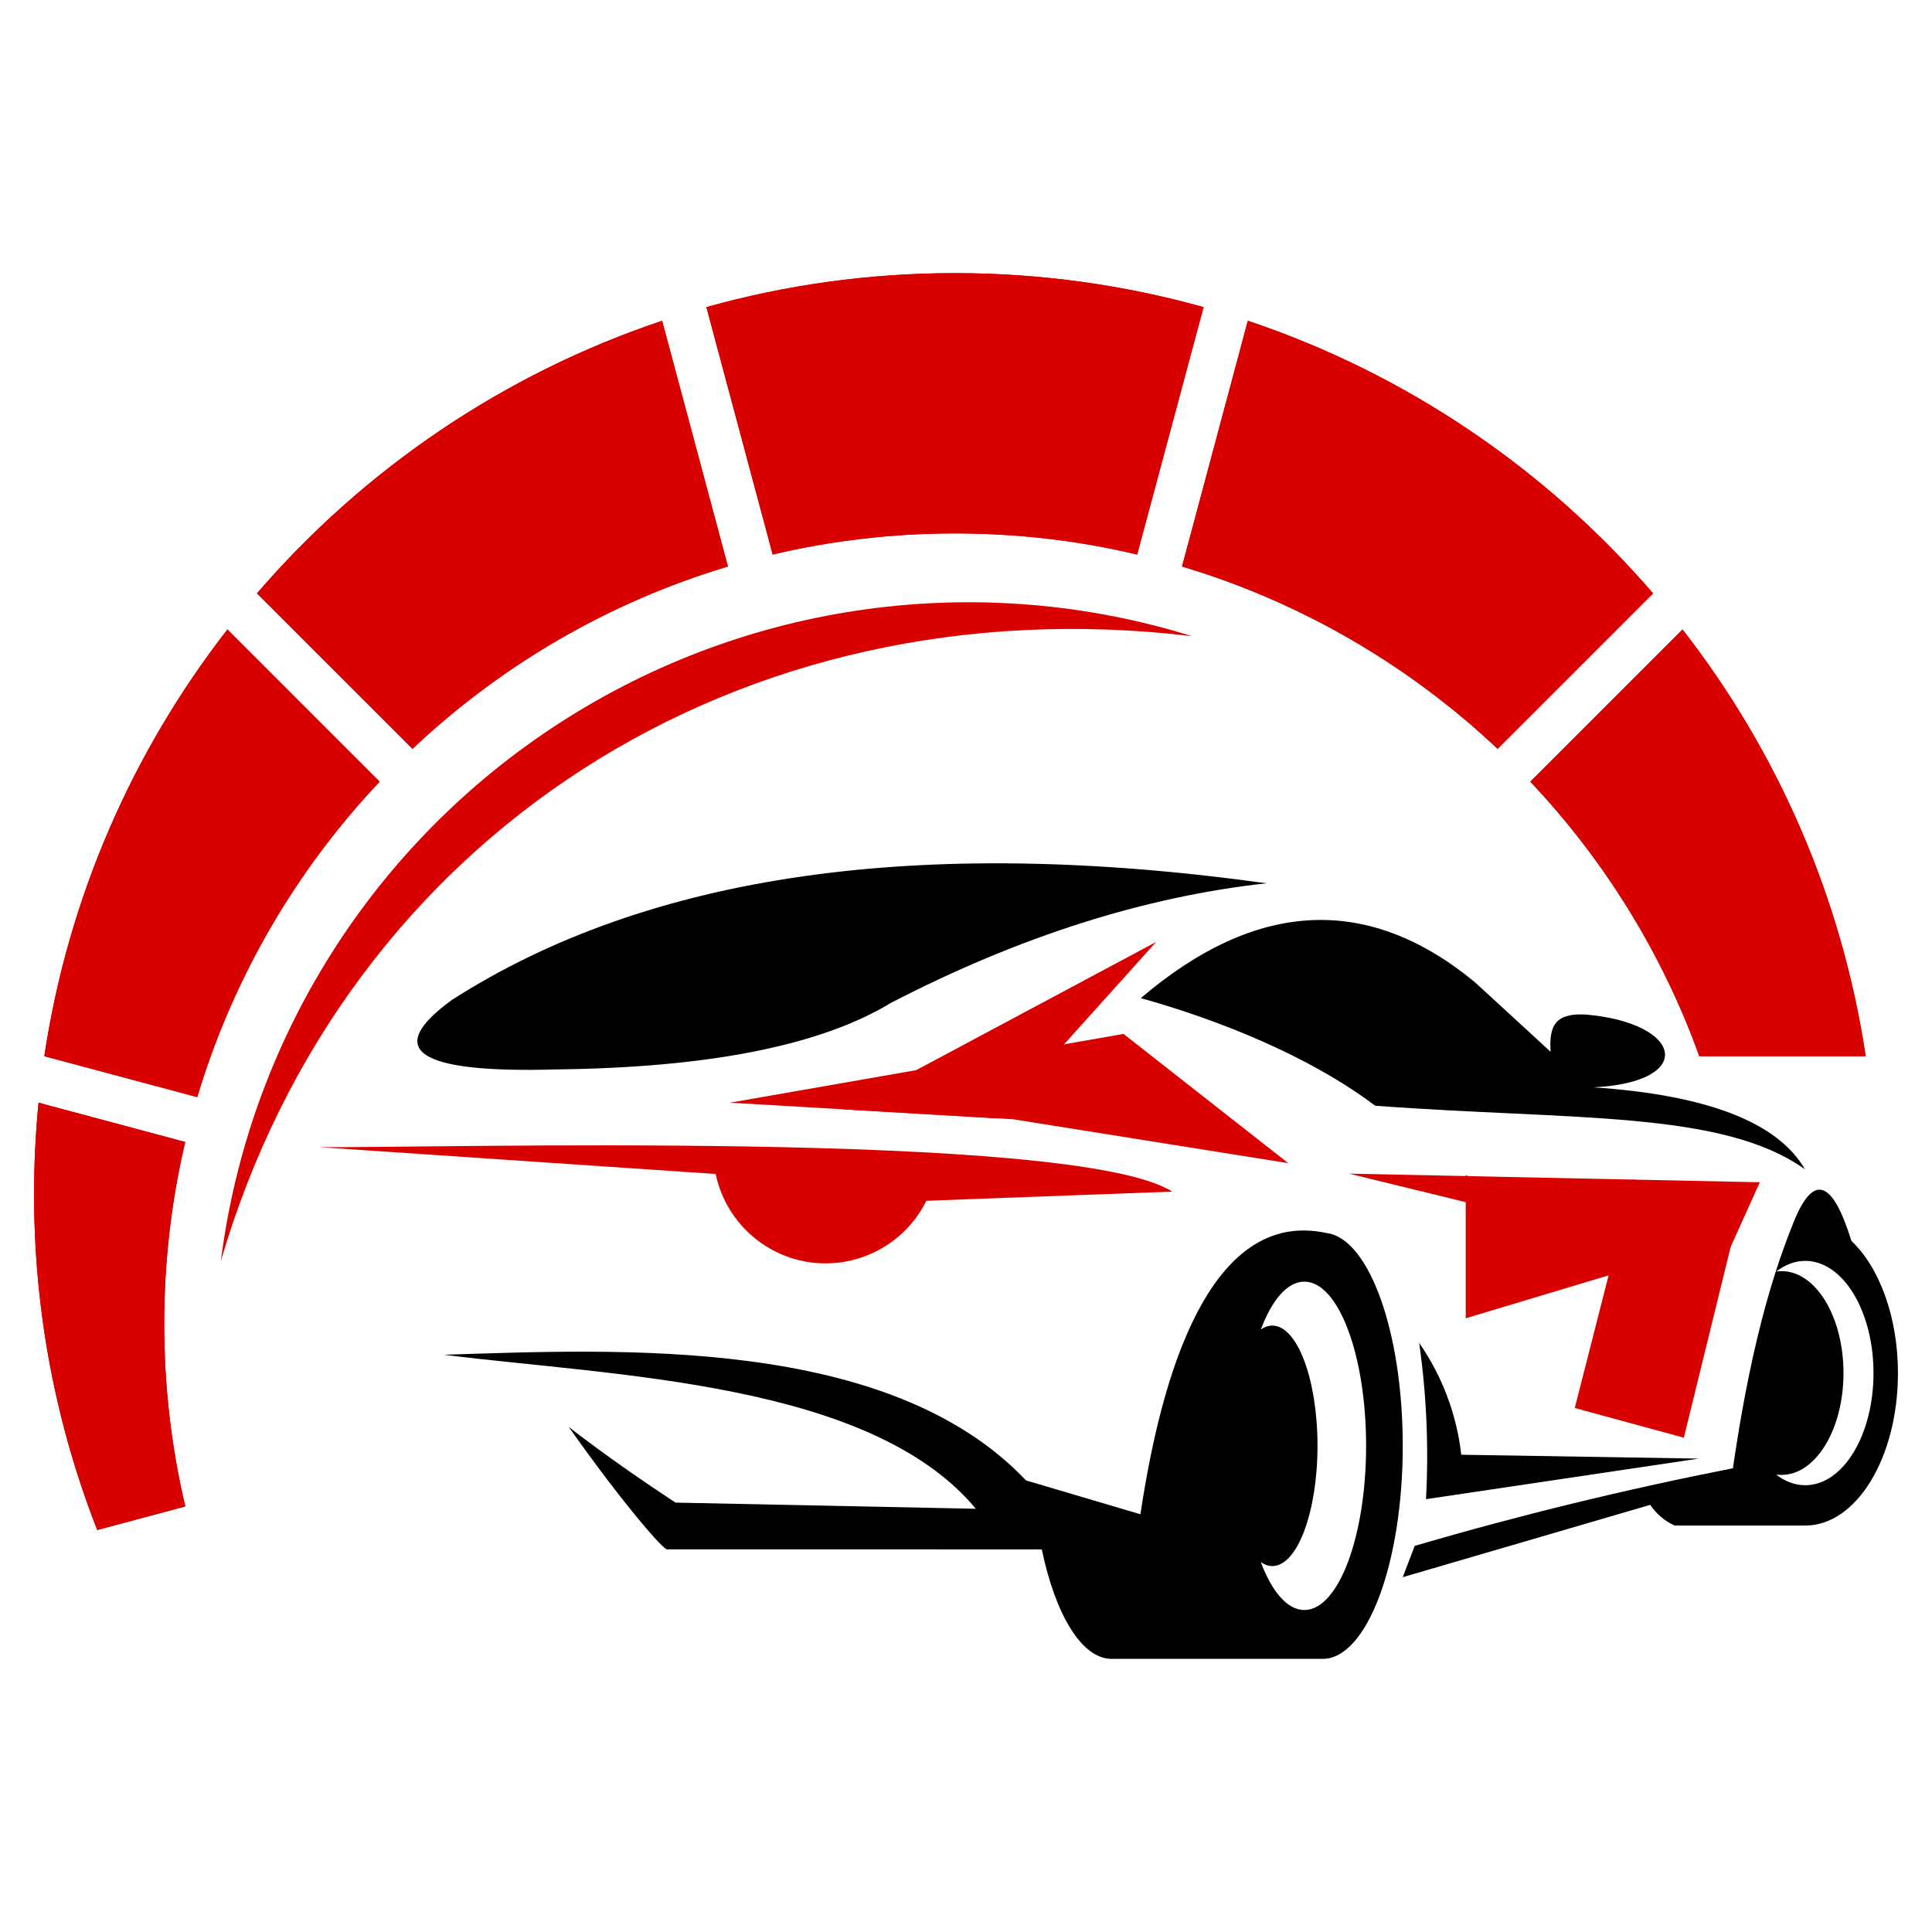
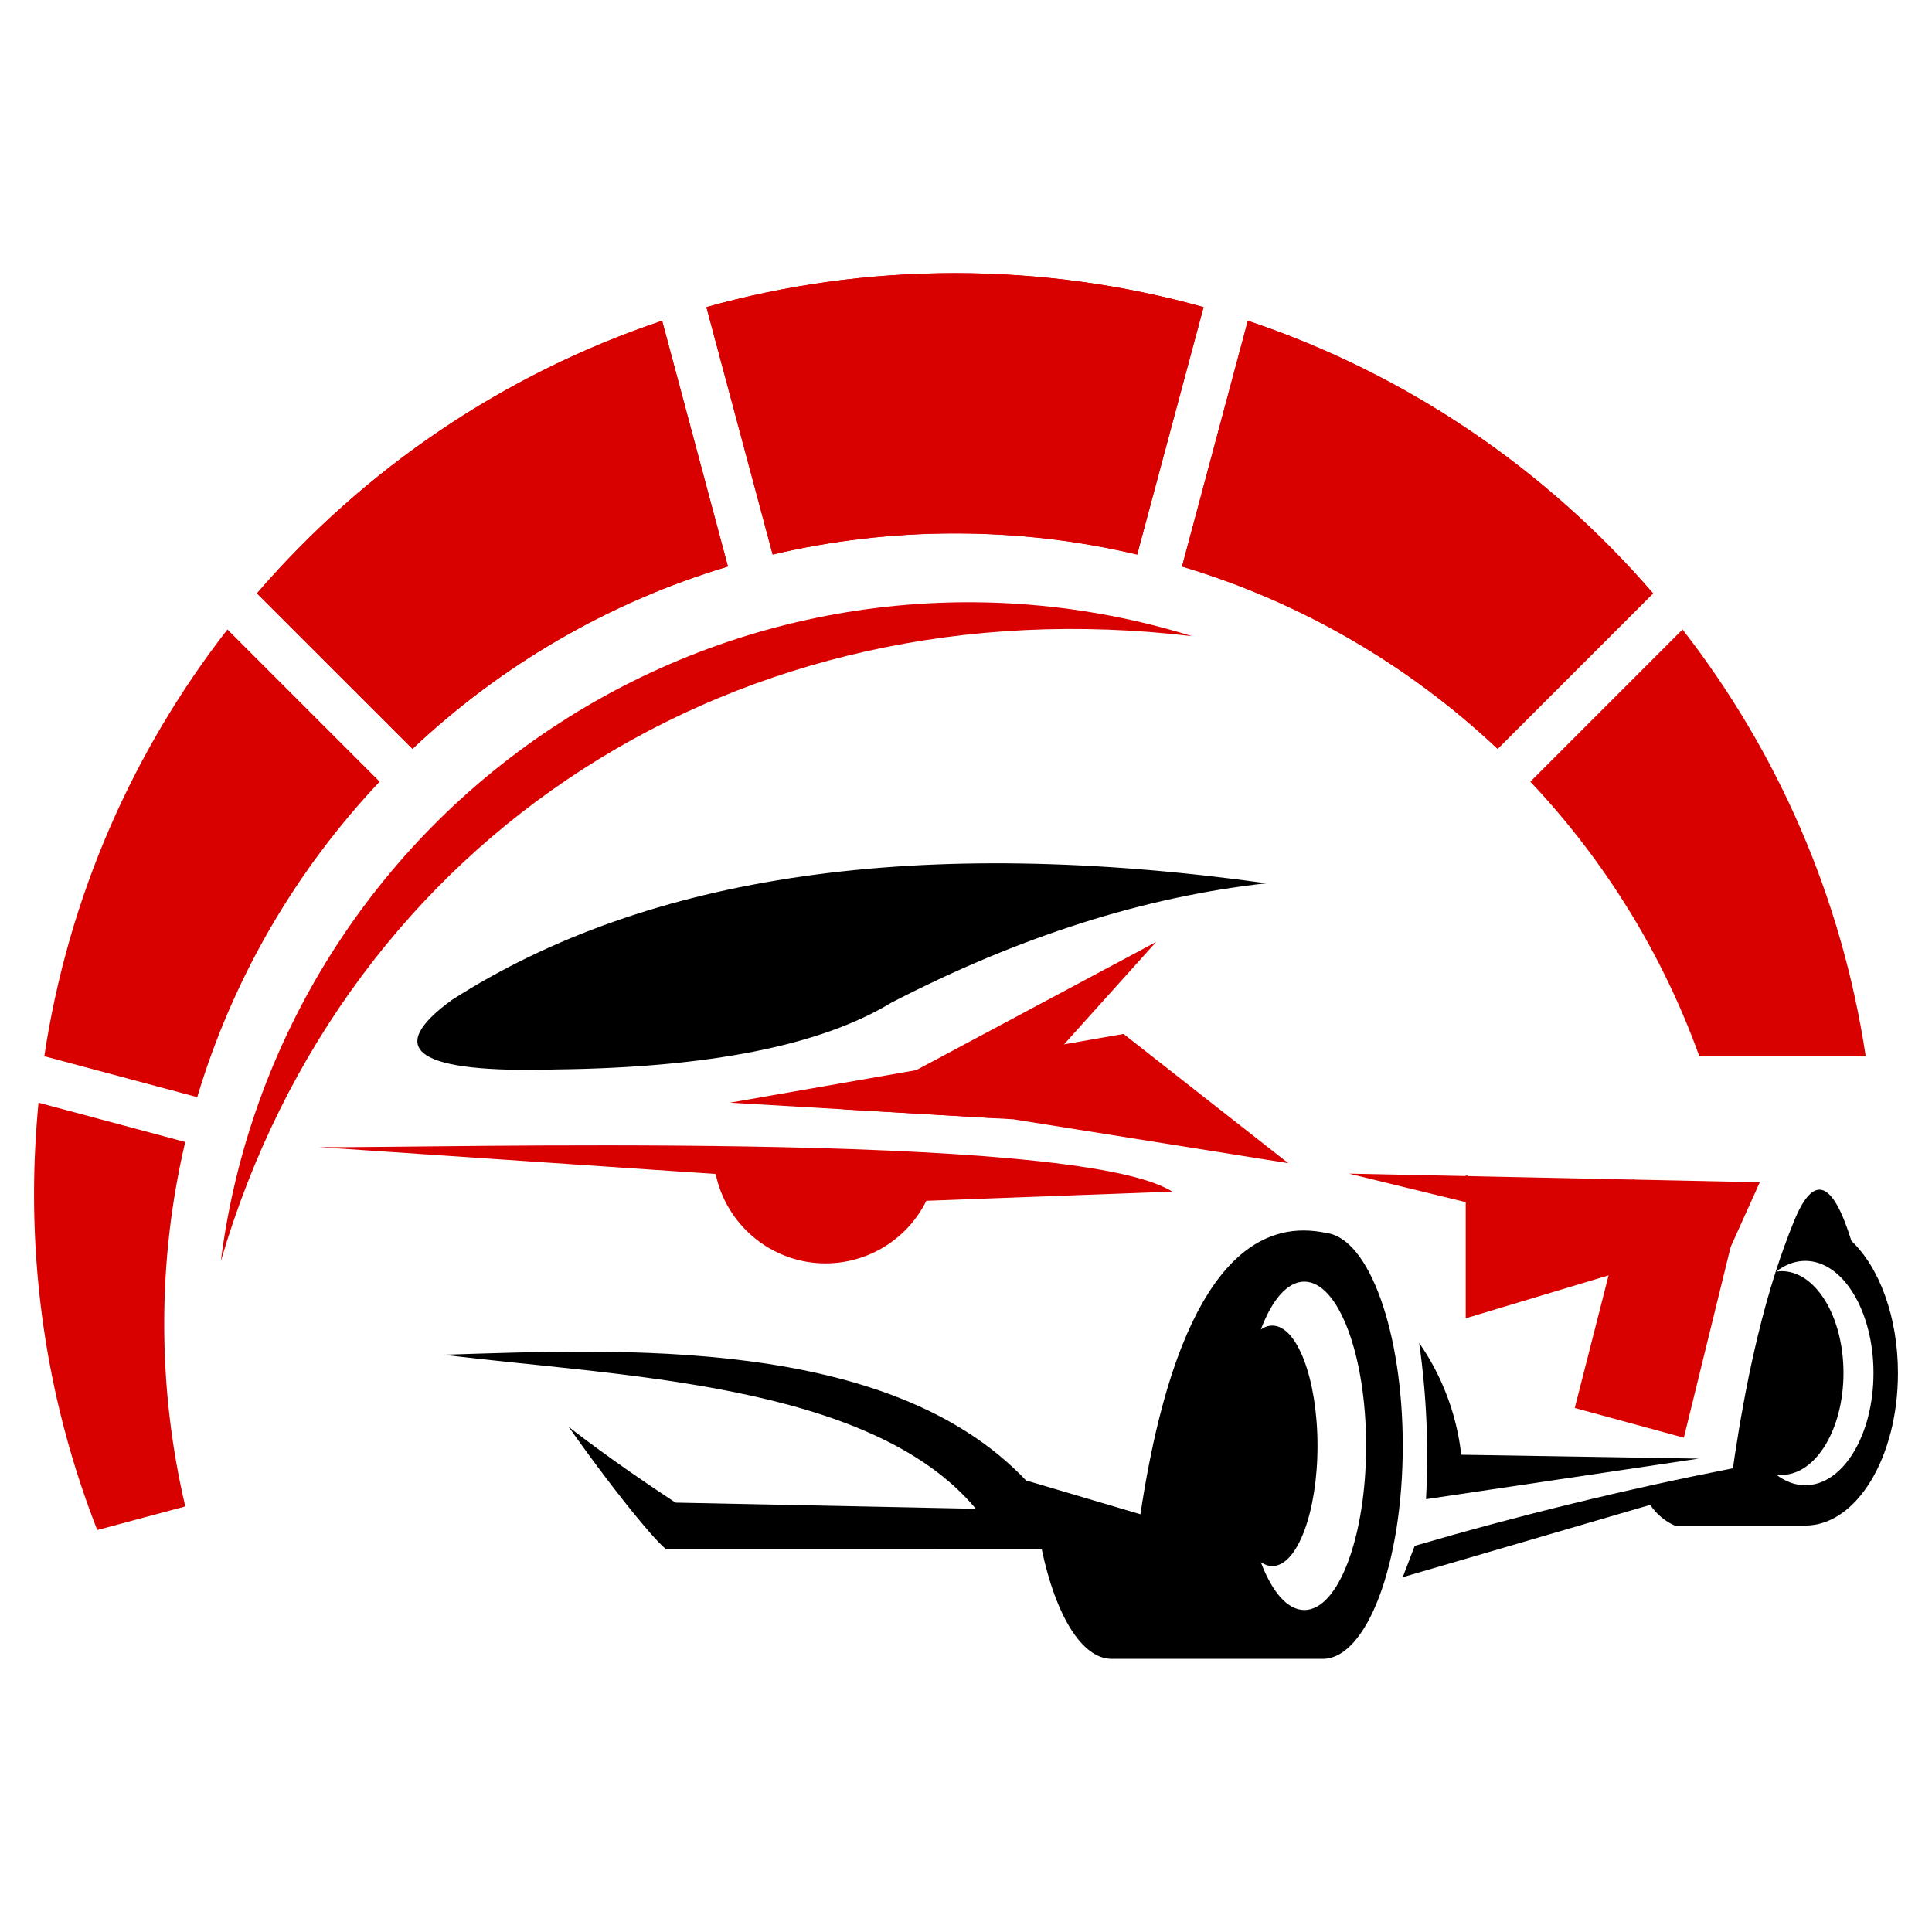
<svg xmlns="http://www.w3.org/2000/svg" xmlns:xlink="http://www.w3.org/1999/xlink" version="1.1" id="Calque_1" x="0px" y="0px" width="32px" height="32px" viewBox="117.334 33.5 32 32" enable-background="new 117.334 33.5 32 32" xml:space="preserve">
  <g>
    <polygon fill="#D90000" points="143.417,56.821 144.383,53.033 146.102,53.734 145.224,57.313  " />
    <g>
      <g>
        <path id="SVGID_1_" fill="#D90000" d="M133.151,42.335c1.039,0,2.05,0.12,3.018,0.35l1.1-4.098     c-1.311-0.366-2.69-0.563-4.118-0.563c-1.427,0-2.807,0.196-4.117,0.563l1.098,4.098     C131.102,42.455,132.113,42.335,133.151,42.335" />
      </g>
      <g>
        <defs>
          <path id="SVGID_2_" d="M133.151,42.335c1.039,0,2.05,0.12,3.018,0.35l1.1-4.098c-1.311-0.366-2.69-0.563-4.118-0.563      c-1.427,0-2.807,0.196-4.117,0.563l1.098,4.098C131.102,42.455,132.113,42.335,133.151,42.335" />
        </defs>
        <clipPath id="SVGID_4_">
          <use xlink:href="#SVGID_2_" overflow="visible" />
        </clipPath>
        <rect x="129.035" y="38.024" clip-path="url(#SVGID_4_)" fill="#D90000" width="8.233" height="4.66" />
      </g>
    </g>
    <g>
      <g>
        <path id="SVGID_3_" fill="#D90000" d="M129.391,42.883l-1.09-4.07c-2.629,0.881-4.94,2.459-6.711,4.515l2.576,2.575     C125.629,44.522,127.412,43.475,129.391,42.883" />
      </g>
      <g>
        <defs>
          <path id="SVGID_6_" d="M129.391,42.883l-1.09-4.07c-2.629,0.881-4.94,2.459-6.711,4.515l2.576,2.575      C125.629,44.522,127.412,43.475,129.391,42.883" />
        </defs>
        <clipPath id="SVGID_8_">
          <use xlink:href="#SVGID_6_" overflow="visible" />
        </clipPath>
        <rect x="121.589" y="38.813" clip-path="url(#SVGID_8_)" fill="#D90000" width="7.801" height="7.09" />
      </g>
    </g>
    <g>
      <g>
-         <path id="SVGID_5_" fill="#D90000" d="M123.622,46.447l-2.521-2.521c-1.566,2.014-2.637,4.431-3.033,7.068l2.533,0.678     C121.193,49.693,122.24,47.911,123.622,46.447" />
-       </g>
+         </g>
      <g>
        <defs>
          <path id="SVGID_10_" d="M123.622,46.447l-2.521-2.521c-1.566,2.014-2.637,4.431-3.033,7.068l2.533,0.678      C121.193,49.693,122.24,47.911,123.622,46.447" />
        </defs>
        <clipPath id="SVGID_12_">
          <use xlink:href="#SVGID_10_" overflow="visible" />
        </clipPath>
        <rect x="118.068" y="43.926" clip-path="url(#SVGID_12_)" fill="#D90000" width="5.554" height="7.746" />
      </g>
    </g>
    <g>
      <g>
        <path id="SVGID_7_" fill="#D90000" d="M120.402,52.415l-2.43-0.651c-0.048,0.498-0.074,1.004-0.074,1.514     c0,1.964,0.371,3.841,1.047,5.564l1.458-0.391c-0.228-0.969-0.349-1.979-0.349-3.018     C120.053,54.394,120.174,53.384,120.402,52.415" />
      </g>
      <g>
        <defs>
          <path id="SVGID_13_" d="M120.402,52.415l-2.43-0.651c-0.048,0.498-0.074,1.004-0.074,1.514c0,1.964,0.371,3.841,1.047,5.564      l1.458-0.391c-0.228-0.969-0.349-1.979-0.349-3.018C120.053,54.394,120.174,53.384,120.402,52.415" />
        </defs>
        <clipPath id="SVGID_14_">
          <use xlink:href="#SVGID_13_" overflow="visible" />
        </clipPath>
-         <rect x="117.897" y="51.764" clip-path="url(#SVGID_14_)" fill="#D90000" width="2.504" height="7.078" />
      </g>
    </g>
    <g>
      <g>
        <path id="SVGID_9_" fill="#D90000" d="M136.912,42.883c1.979,0.592,3.762,1.639,5.227,3.02l2.575-2.575     c-1.771-2.055-4.082-3.634-6.712-4.515L136.912,42.883z" />
      </g>
      <g>
        <defs>
          <path id="SVGID_15_" d="M136.912,42.883c1.979,0.592,3.762,1.639,5.227,3.02l2.575-2.575c-1.771-2.055-4.082-3.634-6.712-4.515      L136.912,42.883z" />
        </defs>
        <clipPath id="SVGID_16_">
          <use xlink:href="#SVGID_15_" overflow="visible" />
        </clipPath>
        <rect x="136.912" y="38.813" clip-path="url(#SVGID_16_)" fill="#D90000" width="7.802" height="7.09" />
      </g>
    </g>
    <g>
      <g>
        <path id="SVGID_11_" fill="#D90000" d="M145.202,43.926l-2.521,2.521c1.222,1.294,2.183,2.838,2.799,4.547h2.756     C147.839,48.356,146.769,45.939,145.202,43.926" />
      </g>
      <g>
        <defs>
-           <path id="SVGID_17_" d="M145.202,43.926l-2.521,2.521c1.222,1.294,2.183,2.838,2.799,4.547h2.756      C147.839,48.356,146.769,45.939,145.202,43.926" />
-         </defs>
+           </defs>
        <clipPath id="SVGID_18_">
          <use xlink:href="#SVGID_17_" overflow="visible" />
        </clipPath>
        <rect x="142.681" y="43.926" clip-path="url(#SVGID_18_)" fill="#D90000" width="5.555" height="7.068" />
      </g>
    </g>
    <path fill="#D90000" d="M137.078,44.037c-7.5-0.896-14.026,3.307-16.086,10.35c0.465-3.66,2.527-6.929,5.63-8.925   C129.726,43.464,133.553,42.942,137.078,44.037" />
    <path d="M146.182,56.912c-0.028,0.161-0.057,0.325-0.082,0.493c-0.022,0.136-0.044,0.273-0.063,0.414   c-1.776,0.349-3.533,0.777-5.271,1.285c-0.059,0.155-0.126,0.329-0.198,0.519c0,0,1.366-0.399,4.099-1.198   c0.099,0.149,0.241,0.269,0.405,0.343h2.163c0.849,0,1.535-1.13,1.535-2.524c0-0.938-0.311-1.756-0.771-2.191   c-0.313-1.014-0.631-1.119-0.955-0.315c-0.105,0.259-0.205,0.534-0.299,0.826c0.002,0,0.004-0.002,0.007-0.002   c-0.003,0.003-0.006,0.005-0.009,0.007C146.523,55.256,146.337,56.037,146.182,56.912 M146.753,54.561   c0.147-0.113,0.311-0.177,0.482-0.177c0.625,0,1.13,0.833,1.13,1.859s-0.505,1.857-1.13,1.857c-0.172,0-0.335-0.063-0.482-0.177   c0.03,0.004,0.059,0.006,0.089,0.006c0.567,0,1.026-0.756,1.026-1.687c0-0.933-0.459-1.688-1.026-1.688   C146.813,54.556,146.783,54.557,146.753,54.561z" />
    <path d="M139.308,53.923c-0.26-0.056-0.505-0.056-0.736-0.002c-0.007,0.002-0.014,0.005-0.021,0.006   c-0.672,0.171-1.216,0.807-1.634,1.853c-0.294,0.736-0.525,1.676-0.694,2.801c0,0-0.393-0.116-1.781-0.527   c-0.038-0.011-0.075-0.022-0.113-0.033c-2.277-2.404-6.759-2.172-9.644-2.082c2.837,0.356,7.06,0.446,8.812,2.551   c-3.316-0.068-4.974-0.102-4.974-0.102c-1.108-0.727-1.771-1.256-1.771-1.256c0.916,1.297,1.602,2.079,1.637,2.03   c2.356,0.001,4.694,0.001,6.2,0.001c0.227,1.082,0.66,1.813,1.158,1.813h3.495c0.732,0,1.326-1.58,1.326-3.529   C140.568,55.557,140.009,54.014,139.308,53.923 M138.938,54.728c0.565,0,1.023,1.218,1.023,2.719c0,1.502-0.458,2.72-1.023,2.72   c-0.281,0-0.536-0.303-0.721-0.793c0.061,0.042,0.126,0.065,0.191,0.065c0.413,0,0.748-0.892,0.748-1.992   c0-1.1-0.335-1.991-0.748-1.991c-0.066,0-0.131,0.022-0.191,0.066C138.401,55.031,138.656,54.728,138.938,54.728z" />
    <path fill="#D90000" d="M132.677,53.389c0,0,1.358-0.052,4.073-0.152c-1.616-1.031-12.392-0.716-14.134-0.737   c0,0,2.19,0.149,6.572,0.445c0.162,0.776,0.8,1.365,1.586,1.466C131.561,54.51,132.326,54.1,132.677,53.389" />
    <path d="M126.549,51.213c2.535-0.03,4.382-0.398,5.545-1.104c2.122-1.097,4.195-1.757,6.217-1.979   c-5.738-0.797-10.232-0.154-13.488,1.929C123.671,50.895,124.247,51.279,126.549,51.213" />
-     <path d="M136.229,50.032c1.27,0.354,2.775,0.949,3.882,1.782c3.254,0.244,5.747,0.071,7.119,1.054   c-0.45-0.779-1.617-1.231-3.502-1.358c1.703-0.087,1.484-1.062-0.117-1.205c-0.506-0.033-0.625,0.174-0.594,0.616   c0,0-0.418-0.386-1.257-1.155C139.993,48.311,138.148,48.399,136.229,50.032" />
    <path d="M141.537,57.595c-0.075-0.665-0.315-1.302-0.697-1.852c0.122,0.856,0.16,1.724,0.113,2.588   c3.012-0.449,4.518-0.672,4.518-0.672C142.849,57.616,141.537,57.595,141.537,57.595" />
    <polygon fill="#D90000" points="145.865,54.45 139.676,52.939 146.482,53.082  " />
    <polygon fill="#D90000" points="145.224,54.249 141.611,52.966 141.611,55.335  " />
    <polygon fill="#D90000" points="135.943,50.625 129.424,51.764 134.117,52.039 138.672,52.766  " />
    <polygon fill="#D90000" points="133.855,52.024 131.294,51.874 136.483,49.102  " />
  </g>
</svg>